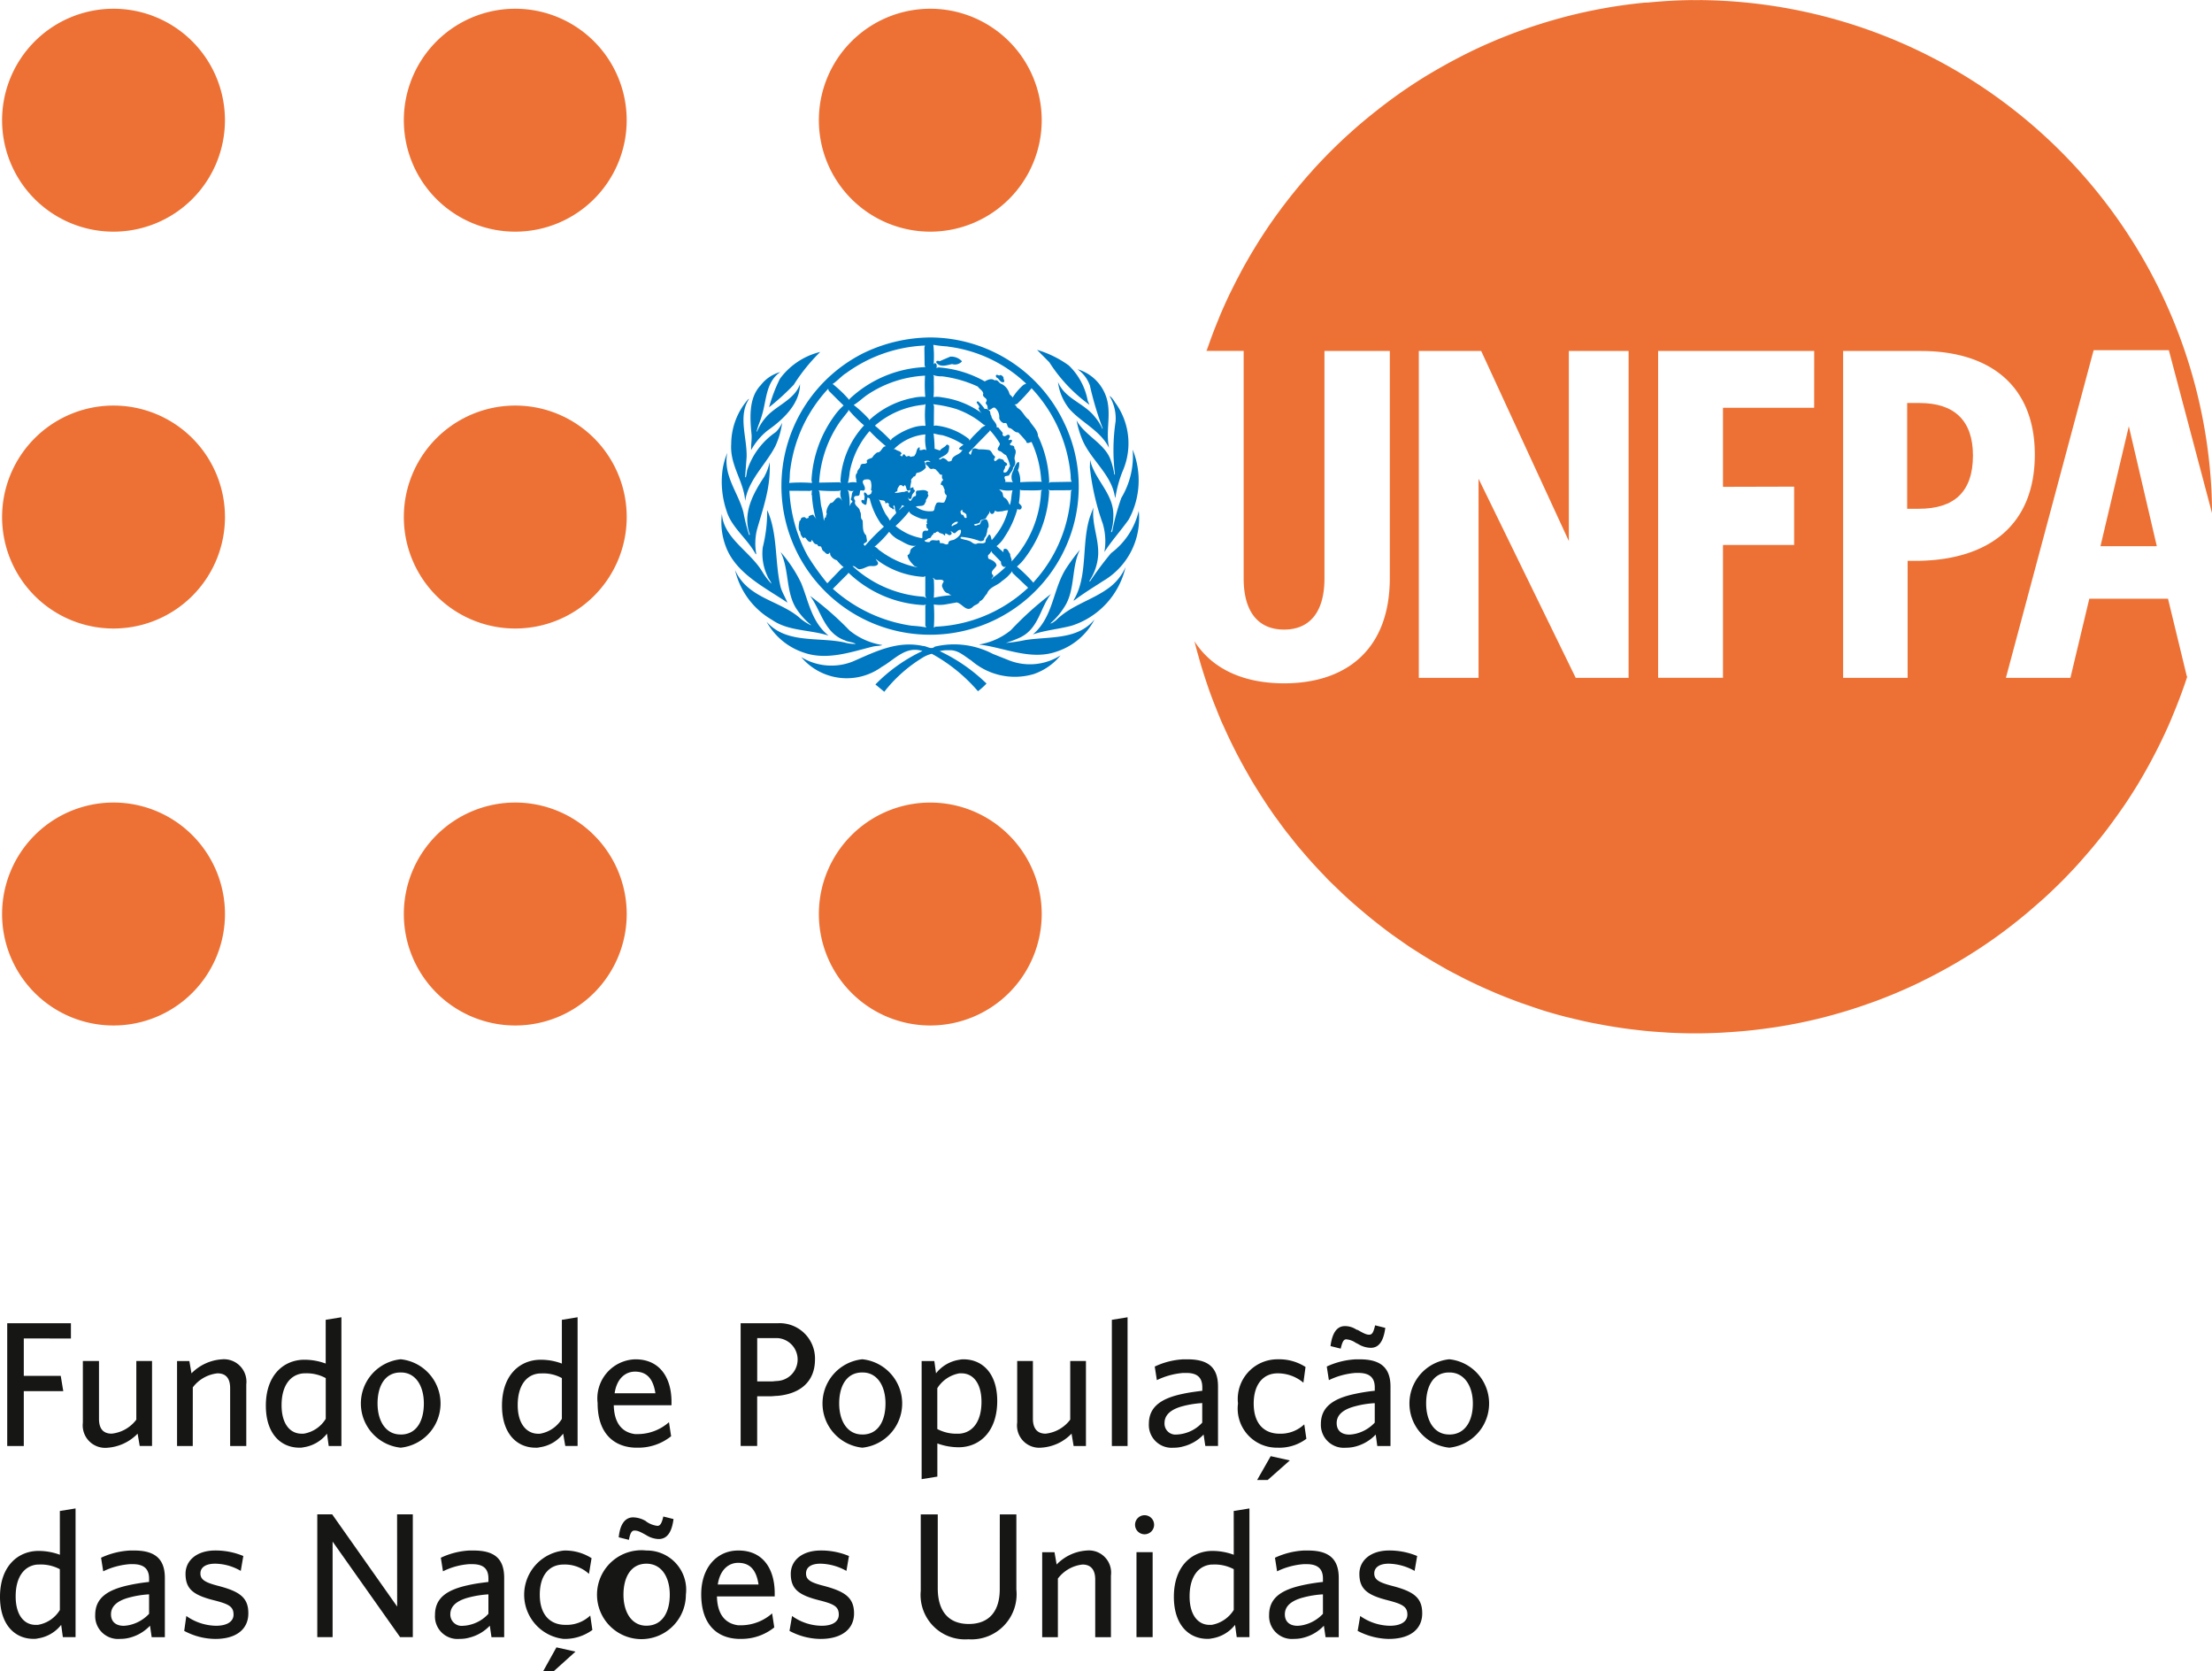
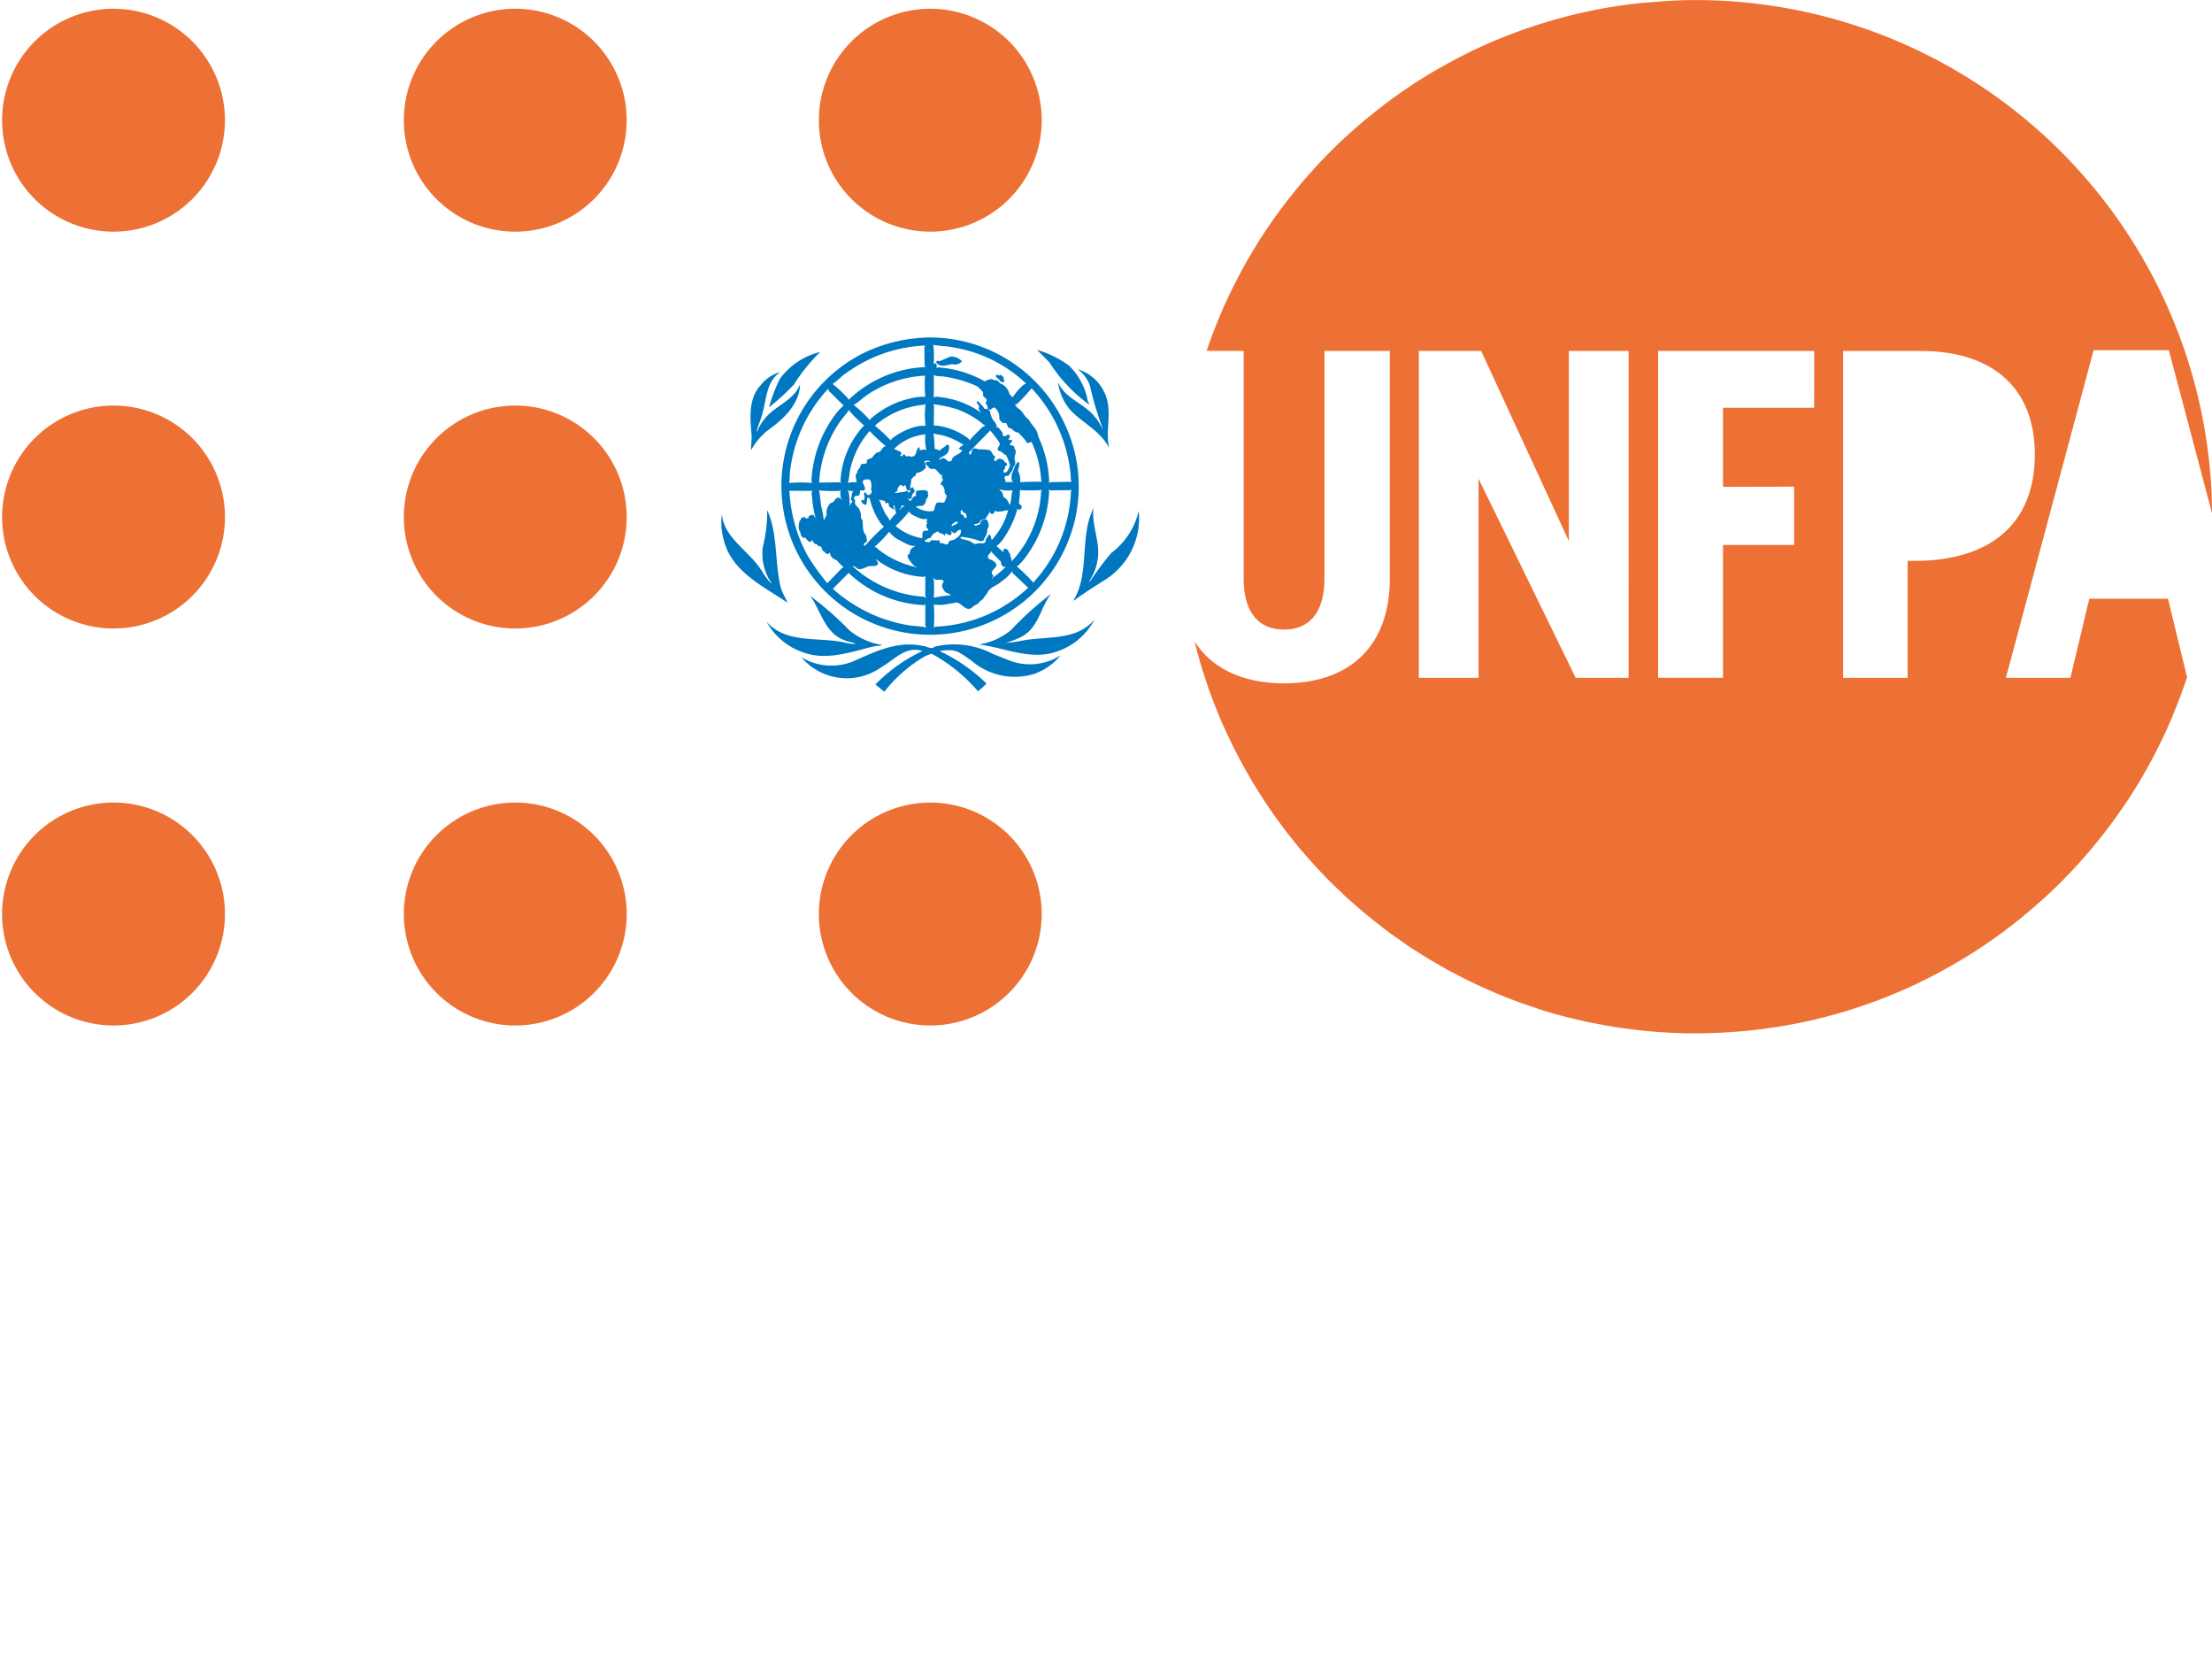
<svg xmlns="http://www.w3.org/2000/svg" viewBox="0 0 139.384 105.272">
  <defs>
    <style>.logo_unfpa_1{fill:#0078c1}.logo_unfpa_2{fill:#ed7134}</style>
  </defs>
  <path d="M59.999 22.935a.586.586 0 00.605-.157v-.033a.934.934 0 00-.727-.279l-.673.289c-.056-.023-.164-.052-.2.023-.028.023 0 .056.011.079.248.313.673.135.984.078zm3.259 1.132c.075-.083-.046-.171-.022-.278a.275.275 0 00-.21-.167c-.1.093-.183-.084-.27.023a.191.191 0 00.034.134c.189.067.213.353.468.288z" class="logo_unfpa_1" />
  <path d="M50.84 25.377a9.37 9.37 0 1016.8 7.736 9.231 9.231 0 00-.616-6.543 9.371 9.371 0 00-8.4-5.313 9.834 9.834 0 00-4.242 1 9.381 9.381 0 00-3.542 3.12zm.047 9.624a9.489 9.489 0 01-1.143-4.086l1.3.009.126-.046-.009.007a1.471 1.471 0 00-.014.261l-.009-.014c-.037.026.028.039.023.067a7.285 7.285 0 00.224 1.413l.068.1a1.934 1.934 0 01-.21-.289.609.609 0 00-.3.112c.052.135-.084.093-.144.13a.267.267 0 00-.094-.088c-.1 0-.2.014-.243.111.015.071-.064.1-.093.159-.028.209-.1.484.056.655a.538.538 0 00.191.391c.048.01.07-.028.1-.041.126.093.192.321.378.279.056-.029.037-.084.056-.125.1.1.144.3.327.278.047.045.069.13.144.135.194-.052.124.224.27.3.112.071.172.238.336.159l.057-.068c.051.036.009.131.056.182a.638.638 0 00.39.3 2.856 2.856 0 00.434.446l-.112.047-.921.956a15.444 15.444 0 01-1.244-1.74zm7.417-10a2.469 2.469 0 00-.735.056 5.6 5.6 0 00-2.8 1.412l-.032-.088a7.509 7.509 0 00-.942-.87c.3-.178.563-.436.853-.638a7.176 7.176 0 013.64-1.209 9.264 9.264 0 00.015 1.34zm.016 1.822a2.151 2.151 0 00-.706.081 4.267 4.267 0 00-1.422.735 1.45 1.45 0 01-.067.1 12.464 12.464 0 00-.993-.926 5.457 5.457 0 013.109-1.318l.079-.046a6.108 6.108 0 00-.001 1.377zm-1.029 5.384c.027.148.206.221.326.289.263.117.581.3.875.148-.046 0-.071.052-.1.075.08.079-.06.163.033.237.017.06-.062.052-.067.1.047.084-.013.232.12.26a.067.067 0 01.012.033.079.079 0 01-.069.088c-.093-.019-.218-.023-.265.079-.065.106-.014.265-.048.39a3.557 3.557 0 01-1.678-.772 7.318 7.318 0 00.861-.924zm-.641-.09a.681.681 0 00.191-.3l.159.078c-.145.01-.225.154-.336.233zm1.714 5.564l-.134-.089a7.34 7.34 0 01-4.511-1.931c.208-.023.288.254.517.186.251-.029.447-.228.712-.186.132 0 .3 0 .373-.125.042-.14-.107-.21-.135-.321a5.4 5.4 0 003.007 1.125l.112-.046v1.228zm-4.651-6.059c-.109.055-.126.176-.176.264a3.741 3.741 0 00-.068-.912l-.067-.11a.541.541 0 00.446.041c-.229.075-.144.354-.234.525-.012.088.114.11.099.195zm1.082-4.471a11.07 11.07 0 001.03.958c-.266.009-.27.4-.55.391a1 1 0 00-.313.326c-.111.069-.256.064-.35.19 0 .052.059.117-.009.153-.107.1-.331-.027-.382.168-.019.172-.224.271-.21.461-.111.076-.092.22-.077.337.059.076-.029.209.077.266a1.156 1.156 0 00-.582.023 4.377 4.377 0 00.113-.694 5.475 5.475 0 011.254-2.576zm1.814 6.842c.392.184.8.533 1.273.337a.939.939 0 00-.489.27c-.056.124-.037.31-.206.366.011.265.248.489.416.68l.224.1a5.829 5.829 0 01-2.381-1.061c-.122-.071-.2-.228-.345-.238a6.9 6.9 0 00.927-.949 1.819 1.819 0 00.582.498zm-2.108.4v.011c-.009-.021-.019-.1-.076-.068-.036-.176.258-.123.2-.325l-.047-.288c-.266-.238-.182-.647-.224-.95-.186-.148-.037-.391-.167-.558 0-.271-.42-.362-.29-.662-.052-.074-.117-.172-.056-.265.084-.1.266.01.322-.135l.036-.247c.1-.059.239.067.29-.068.094-.234-.345-.516.032-.638v.007c.125-.013.3-.041.35.113a1.111 1.111 0 01.009.549c.121.046.01.153.01.232-.075.033-.144.107-.233.079-.036-.06-.1-.167-.191-.159-.07.1.028.2.014.312-.024.066 0 .14-.047.192a.15.15 0 00-.113-.033c-.076.043-.027.126-.009.178.084.051.144.13.242.135l.048-.056c.015-.14.038-.278.067-.415l.135.067a4.612 4.612 0 00.717 1.6l.178.176a12.229 12.229 0 00-1.196 1.213zm.506.583V35l-.018-.056zm1.06-2.179c-.085-.209-.271-.378-.354-.591-.135-.243-.207-.517-.336-.759.112.14.411-.018.411.248a.123.123 0 00.067.01c.038-.042.042-.046.088-.023.025.046.136.069.048.125a.31.31 0 00.223.209.076.076 0 00.114.054c.051-.071-.112-.192.009-.233.075.083.037.223.079.321a.238.238 0 01.042.182 3.246 3.246 0 00-.39.459zm-1.621-6a5.6 5.6 0 00-1.486 3.494c.017.047 0 .1.055.135l-.12-.047-1.278.023a7.409 7.409 0 011.333-3.866l.5-.637.011-.09a9.18 9.18 0 00.986.99zm-1.566 4.128l.1-.047a.88.88 0 00.1.684c-.052-.056-.125-.219-.247-.214-.238.015-.256.327-.494.337a.933.933 0 00-.269.614c.084.09-.065.178-.014.28-.126.013-.093.156-.144.223a6.462 6.462 0 00-.177-.972l-.1-.858-.057-.077a10.864 10.864 0 001.302.03zm4.566 8.492a9.452 9.452 0 01-4.966-2.327l.962-.964.013-.056a7.354 7.354 0 004.754 2.048l.144-.037-.046.067v1.263l.067.113a7.774 7.774 0 00-.926-.107zm1.129-5.274a.479.479 0 01-.269-.032c-.042-.006-.028-.052-.042-.079.135 0 .2-.158.345-.135.083-.074.1-.2.214-.242-.038-.12.111-.045.144-.112.041-.037.1-.078.159-.047.093.137.284.079.378.233.046.016.06-.034.055-.067v-.057c.15-.01.225.2.383.057a.105.105 0 000-.135c-.019-.01-.042-.019-.047-.042.107-.052.171.163.3.088.108-.089.183-.2.327-.2l.031.045c.024.28-.214.447-.424.574-.135.054-.381.037-.373.255-.153.141-.3-.083-.489-.023-.09-.048-.007-.179-.128-.2-.189.081-.423-.105-.559.119zm1.054-6.111c-.091.153-.3.186-.4.348l-.336-.111a8.793 8.793 0 00-.067-.964 4.287 4.287 0 00.559.112 4.737 4.737 0 011.329.606.979.979 0 00-.281.223c0 .084.09.061.126.111l.09-.032c-.142.362-.631.306-.682.693-.075.028-.153.079-.238.042a.554.554 0 00-.311-.209c-.09.023-.15.135-.257.075.167-.182.466-.215.593-.467a.952.952 0 00.055-.373c-.047-.054-.117-.105-.178-.054zm2.487-2.681c-.014.094.071.135.1.214s-.013.2.079.247c.166.037.236-.186.4-.126a.764.764 0 01.27.662.447.447 0 00.294.312c.275-.084.145.223.336.3.215.028.322.3.559.279a6.726 6.726 0 01.513.568.087.087 0 00.055.093c.114.029.183-.05.281-.054a6.661 6.661 0 01.605 2.41l.042.088c-.453 0-.9 0-1.366.033a1.415 1.415 0 00-.145-.758.917.917 0 00.079-.479c-.027-.068-.088-.01-.12 0a1.464 1.464 0 00-.247.512.77.77 0 00-.068.661l.056.055-.522-.009c.126-.079-.108-.233.019-.359l.241-.047c.074-.172.262-.3.256-.5a.442.442 0 00.121-.456c-.109-.255.191-.516-.042-.758a.158.158 0 00.006-.031.128.128 0 00-.118-.138c-.075-.022-.159 0-.159-.1.042-.066.149-.131.126-.233-.055-.069-.147-.009-.214-.014-.019-.113.191-.234.009-.336-.125-.023-.195.136-.32.079h-.008a.135.135 0 01-.039-.186l-.28-.344c-.028-.032-.107.02-.112-.047.018-.274-.319-.428-.336-.7-.1-.093-.02-.266-.155-.344-.074-.056-.159-.121-.26-.079a3.107 3.107 0 00-.41-.479.1.1 0 00-.1.041c.023.131.176.2.167.349a.053.053 0 00-.056.019.657.657 0 00.215.336 5.46 5.46 0 00-2.508-1 1.473 1.473 0 00-.537-.019c.041-.4.013-.866.022-1.3l-.045-.086a1.549 1.549 0 00.554.078 7.579 7.579 0 012.26.646c.107.163.317.246.345.447-.111.269.378.265.159.553zm1.539 9.545c-.116-.111-.123-.331-.325-.325-.071-.01-.1.055-.1.111 0 .033.009.071-.014.094l-.423-.373a2 2 0 00.5-.568 6.076 6.076 0 00.816-1.778.184.184 0 00.215.014.172.172 0 00.032-.214l-.154-.167a5.137 5.137 0 00.068-.838l.1.033c.433 0 .876.023 1.3-.018l-.067.075a6.9 6.9 0 01-1.87 4.435c.059-.163-.099-.303-.076-.481zm-1.083 1.333c-.241-.224.15-.413.225-.615-.043-.218-.285-.339-.471-.4-.09-.051-.062-.163-.067-.237a.771.771 0 00.21-.266l.033.088.577.593a.3.3 0 00.154.312c.052.022.106 0 .155-.007a6.551 6.551 0 01-.826.69l-.067.089c-.032-.093.158-.136.079-.247zm-1.67-3.768c-.028.06.06.14-.033.167-.167.022-.088-.229-.269-.2a.334.334 0 01-.075-.222c.041-.052.077-.094.144-.056-.014.024-.034.047-.023.075.094.082.234.097.258.236zm.855 1.628a.336.336 0 00.257-.079c-.025-.155.162-.224.143-.377.077-.132.023-.314.134-.424a.659.659 0 00-.111-.471c-.1-.067-.2.017-.3.032-.111.083-.07.331-.265.28a.179.179 0 01-.2.046c-.014-.023-.046-.029-.037-.056.134-.069.384-.023.4-.247.1-.09.26-.051.358-.158a1.615 1.615 0 01.2-.313.513.513 0 00.023-.143c.028.065.028.153.112.19.108.033.155-.058.2-.125 0-.037.025-.095.067-.056.117.09.28.014.415.023a1.389 1.389 0 01.369-.067 4.152 4.152 0 01-.679 1.44c-.117.144-.215.3-.35.438-.042-.107-.037-.252-.13-.349l-.056.013c-.071.149-.225.276-.206.447-.112.176-.392.028-.559.121-.2.06-.307-.136-.466-.178-.178-.074-.383-.079-.551-.167a.082.082 0 01.056-.088 4.361 4.361 0 011.177.269zm1.23-5.674c.157.032.25.214.4.247a2.539 2.539 0 01.262.7c-.123.14-.135.452-.4.4-.065-.149.121-.237.079-.377.047-.037.121-.058.135-.126-.009-.14-.185-.112-.214-.256-.055-.078-.148-.07-.222-.1-.178-.084-.345.359-.392.009a.134.134 0 00.047-.176c-.155-.083-.169-.3-.336-.382a3.2 3.2 0 00-.662-.046c-.144-.033-.313-.131-.424.023-.01.117-.07.214-.089.326a.321.321 0 01-.125-.135c.41-.456.881-.917 1.31-1.362l.023-.056a5.394 5.394 0 01.619.828c.036.18-.309.366-.009.484zm.817 2.468c-.079.251-.068.539-.135.8a.5.5 0 01-.042.134c-.079-.159-.144-.368-.327-.461-.154-.083-.057-.293-.2-.39l-.144-.145a1.992 1.992 0 00.85.063zm-3.5-5.1a5.4 5.4 0 011.679.968l.114.046-.233.135c-.247.28-.564.531-.774.824l-.032-.1a4.1 4.1 0 00-2.094-.852l-.121.023.011-1.256-.048-.1v-.006a8.194 8.194 0 011.501.315zm.052 7.091c-.01.167-.248.163-.358.279-.068-.024-.014-.089 0-.126.113-.09.197-.179.361-.157zm-1.582 3.529c.065.01.1.065.144.1.167.071.457-.07.55.121-.052.108-.136.21-.1.336.071.173.173.4.392.415a.39.39 0 00.2.12 7.247 7.247 0 00-1.118.159 9.221 9.221 0 000-1.15zm.158 3.079l-.089.055a10.666 10.666 0 000-1.461 2.249 2.249 0 00.729 0l.713-.126c.355.071.606.643 1 .294.136-.163.374-.15.458-.373.227-.084.284-.317.447-.466.154-.439.647-.5.951-.807a2.531 2.531 0 00.639-.614l.023.111.983.93a9.084 9.084 0 01-5.852 2.453zm8.551-8.521a8.957 8.957 0 01-2.326 5.682l-.037.067a9.862 9.862 0 00-1.04-1.02 3.1 3.1 0 00.55-.6 7.5 7.5 0 001.48-4.134l-.047-.125.079.056 1.329-.007.067-.032zm-2.477-6.5a9.189 9.189 0 012.452 5.406c.023.16-.014.35.074.481l-1.342.023a.2.2 0 01-.112.041l.036-.056a7.361 7.361 0 00-.707-2.892c-.014-.4-.4-.671-.569-1.019-.3-.2-.387-.569-.728-.75-.065-.069-.094-.186-.19-.208l.158-.033a10.611 10.611 0 00.927-1zm-5.29-2.629a8.7 8.7 0 014.945 2.335l-.158.067a3.555 3.555 0 00-.7.814c-.019-.088-.15-.149-.191-.232a.981.981 0 00-.494-.628c-.179-.033-.225-.307-.448-.224-.186-.155-.419-.041-.6.047v.024a6.956 6.956 0 00-2.942-.892c-.051 0-.078.042-.135.033.055-.037.028-.147.023-.215-.028-.048-.081-.105-.149-.067a.2.2 0 00-.041.112 6.544 6.544 0 00-.014-1.284 7.451 7.451 0 00.905.102zm-1.143 7.237l.08.038c-.1 0-.208-.054-.293.013-.056.042-.019.118 0 .168.167.064.2.34.427.233.095.018.21.036.243.144.135.051.154.288.337.237-.012.088-.041.244.067.312-.029.079-.131.112-.125.213a.092.092 0 00-.019.113c.174.018.162.214.242.32a.312.312 0 00.125.35 1.286 1.286 0 01-.158.433c-.183.088-.479-.137-.546.19-.1.112-.012.358-.214.368a1.483 1.483 0 01-1.03-.28c.191-.1.515.037.583-.246a.162.162 0 00.046-.178.9.9 0 00.167-.311c-.069-.07-.036-.107-.022-.191-.191-.2-.452-.093-.7-.088-.145.084 0 .242-.1.344-.186.023-.19.2-.32.312a.239.239 0 01-.126-.209h.023a.068.068 0 00.046.079c.178.028.121-.172.178-.261.028-.111.29-.265.079-.344-.01-.045.028-.105-.032-.135-.066.03-.172.03-.183.126a.189.189 0 01-.074.224h-.035a.1.1 0 00-.067-.111c-.109 0-.2.084-.3.054a2.681 2.681 0 01-.47.068c-.019-.09.119-.061.148-.145-.023-.14.071-.224.131-.326.037-.037.107-.024.148-.009.038.037.076.07.131.056l.048-.079c.14.083.06.484.337.311a2.726 2.726 0 01.079-.533c-.061-.15.1-.21.144-.313.144.013.13-.149.191-.223a.888.888 0 00.591-.349c-.055-.117-.019-.284-.112-.377.099-.04.26-.09.336-.006zm-.624-.718c-.028-.065.052-.135-.023-.176-.213.1-.136.335-.28.488-.024.121-.181.059-.256.126a.172.172 0 00-.243-.027c-.113 0-.13-.228-.248-.113-.035.038-.014.121-.1.09-.019-.033-.052-.038-.075-.056 0-.071.116-.061.075-.144-.084-.149-.265-.126-.378-.239h-.1a3.182 3.182 0 011.99-.935 2.969 2.969 0 00.067 1.014c-.121-.158-.283.024-.428-.036zm-4.678-4.812a9.074 9.074 0 015.014-1.772l-.037.13.014 1.117.041.11a7.4 7.4 0 00-4.763 2l-.024.068a7.878 7.878 0 00-1.03-.991h-.042c.29-.175.543-.473.828-.67zm-1.051 1.076c.317.312.636.641.938.926a3.84 3.84 0 00-.624.711 7.549 7.549 0 00-1.4 3.989l.032.181a9.535 9.535 0 00-1.44 0c.056-.283.024-.572.074-.852a9.15 9.15 0 012.387-5.081zm16.432.886l-.113-.261a4.115 4.115 0 00-1.192-2.22 6.568 6.568 0 00-2-.981l.773.781a9.822 9.822 0 002.532 2.681zm-20.191.154a15.1 15.1 0 001.557-1.419 11.493 11.493 0 011.668-2.066 4.445 4.445 0 00-2.54 1.689 9.8 9.8 0 00-.685 1.796z" class="logo_unfpa_1" />
  <path d="M68.678 24.291a20.171 20.171 0 00.807 2.7l-.022.024a2.9 2.9 0 00-.457-.735c-.689-.9-1.892-1.14-2.34-2.216a3.344 3.344 0 00.76 1.744c.778.838 1.911 1.332 2.442 2.379l.01-.009c-.2-.987.116-1.941-.1-2.918a2.722 2.722 0 00-1.879-2 2.109 2.109 0 01.779 1.031zm-21.345 4.057a4.15 4.15 0 011.031-1.227c.994-.7 2.033-1.675 2.047-2.918-.324.894-1.293 1.271-1.95 1.877a3.2 3.2 0 00-.76 1.116l-.023-.019c.08-.355.244-.679.336-1.028.293-.945.234-2.081 1.156-2.713a2.326 2.326 0 00-1.23.824c-.769.8-.689 2.043-.582 3.128.023.332-.048.649-.025.96z" class="logo_unfpa_1" />
-   <path d="M70.256 29.866a.037.037 0 01-.038.032 4.728 4.728 0 00-.223-.893c-.35-1.061-1.636-1.558-2.158-2.523a6.182 6.182 0 00.357 1.206c.49 1.183 1.678 2.076 2 3.328.036.117.046.256.088.358a7.32 7.32 0 01.471-1.722 4.354 4.354 0 00-.4-4.174c-.144-.185-.237-.417-.447-.538a2.739 2.739 0 01.391 1.606 12.2 12.2 0 00-.041 3.32zm-21.399-1.761a5.128 5.128 0 00.428-1.475 1.948 1.948 0 01-.391.581 4.68 4.68 0 00-1.816 2.422 4.1 4.1 0 01-.079.433c-.032.015-.032-.023-.046-.032l.094-1.252c.032-1.224-.555-2.576.153-3.653-.024 0-.037.014-.056.023a4.291 4.291 0 00-1.068 2.82c-.09 1.354.782 2.306.88 3.584.2-1.334 1.304-2.287 1.901-3.451z" class="logo_unfpa_1" />
-   <path d="M70.657 31.365a14.218 14.218 0 00-.569 2.1l-.056.067-.023-.023a3.148 3.148 0 00.144-.95c.079-1.433-1.18-2.314-1.464-3.592l-.013.479a15.385 15.385 0 00.815 3.55 3.928 3.928 0 01.1 1.778c.452-.707 1.044-1.356 1.534-2.049a5.159 5.159 0 00.247-4.4 5.1 5.1 0 01-.715 3.04zm-23.064 3.503l.068.056a3.652 3.652 0 01.033-1.54c.22-.779.471-1.537.64-2.337a7.887 7.887 0 00.167-1.931 3.506 3.506 0 01-.35.925c-.694 1.051-1.385 2.293-.9 3.633-.013.014-.028.033-.047.024a11.908 11.908 0 01-.359-1.42c-.321-1.262-1.3-2.308-1.016-3.76a4.992 4.992 0 00-.29 1.014 5.693 5.693 0 00.243 2.647c.296 1.023 1.303 1.754 1.811 2.689z" class="logo_unfpa_1" />
  <path d="M70.009 34.846a21.019 21.019 0 00-1.319 1.769h-.058a3.35 3.35 0 00.569-1.689c.033-1.042-.42-1.922-.3-2.96l-.209.558c-.564 1.665-.116 3.747-1.03 5.264v.056c.6-.462 1.226-.838 1.846-1.243a4.581 4.581 0 002.247-4.422 4.622 4.622 0 01-1.746 2.667zm-20.391 3.117c-.131-.33-.331-.638-.429-.981-.377-1.576-.172-3.391-.847-4.846a9.273 9.273 0 01-.279 2.346 3.307 3.307 0 00.3 1.819c.056.168.211.309.248.471a4.265 4.265 0 01-.583-.769c-.769-1.278-2.428-2.092-2.539-3.633a4.291 4.291 0 00.232 2.018c.616 1.732 2.508 2.633 3.897 3.575z" class="logo_unfpa_1" />
-   <path d="M69.906 37.008c-1.08.811-2.385 1.089-3.388 2.085-.107.071-.215.177-.336.182a4.615 4.615 0 00.951-1.143c.617-1.042.38-2.432.918-3.508a13.791 13.791 0 00-.839 1.13c-.881 1.331-.807 3.081-2.126 4.211.779-.266 1.637-.335 2.439-.549a5.07 5.07 0 003.4-3.695 3.259 3.259 0 01-1.019 1.287zm-17.698 3.031c-1.076-.865-1.254-2.161-1.72-3.3a8.527 8.527 0 00-1.3-1.965c.57 1.137.3 2.616 1.062 3.672a4.47 4.47 0 00.855.926l-.014.014a3.264 3.264 0 01-.76-.517c-1.3-1.066-3.239-1.21-4.013-2.959a4.9 4.9 0 002.335 3.141c1.024.717 2.39.607 3.555.988z" class="logo_unfpa_1" />
  <path d="M63.377 40.501a6.961 6.961 0 00.936-.359c1.146-.575 1.221-1.838 1.915-2.727a20.387 20.387 0 00-2.531 2.282 4.233 4.233 0 01-1.99.9v.009l.291.038c1.5.243 3.085.967 4.657.377a4.123 4.123 0 002.315-2c-1.076 1.308-2.837 1.061-4.377 1.3a9.713 9.713 0 01-1.216.18zm-8.39.233c.2-.053.433-.032.616-.1a4.338 4.338 0 01-2.07-.917 19.919 19.919 0 00-2.485-2.178c.7.945.9 2.346 2.192 2.8.214.111.489.1.685.223a2.337 2.337 0 01-.7-.088c-1.654-.367-3.682.1-4.921-1.309a4.174 4.174 0 002.373 1.955c1.445.493 2.953-.05 4.31-.386z" class="logo_unfpa_1" />
  <path d="M63.656 41.626l-1.088-.432a5.272 5.272 0 00-3.66-.461c-.242.218-.493-.036-.75-.041-1.644-.358-3.061.39-4.427.981a3.647 3.647 0 01-3.243-.278 3.755 3.755 0 005.074.614c.807-.451 1.5-1.341 2.564-1a10.21 10.21 0 00-2.964 2.108l.559.461a8.98 8.98 0 012.395-2.136 1.925 1.925 0 01.6-.257 10.477 10.477 0 012.909 2.359 4.461 4.461 0 00.538-.484 10.823 10.823 0 00-2.95-2.043 1.956 1.956 0 01.582-.055c.574-.037.965.366 1.408.646a4.188 4.188 0 003.946.851 3.773 3.773 0 001.679-1.173 3.6 3.6 0 01-3.172.34z" class="logo_unfpa_1" />
  <path d="M32.475 39.592a7.022 7.022 0 10-7.028-7.024 7.018 7.018 0 007.028 7.024zm0 10.963a7.022 7.022 0 107.016 7.025 7.027 7.027 0 00-7.016-7.025zm0-35.962a7.021 7.021 0 10-7.028-7.019 7.018 7.018 0 007.028 7.019zM7.158 39.592a7.022 7.022 0 10-7.026-7.024 7.02 7.02 0 007.026 7.024zm0 25.007A7.022 7.022 0 10.132 57.58a7.016 7.016 0 007.026 7.019zm0-50.006A7.021 7.021 0 10.132 7.574a7.017 7.017 0 007.026 7.019zM65.641 57.58a7.021 7.021 0 10-7.019 7.019 7.024 7.024 0 007.019-7.019zm-7.019-42.987a7.021 7.021 0 10-7.023-7.019 7.021 7.021 0 007.023 7.019zm79.179 28.024l-1.189-4.9h-4.96l-1.19 4.984h-4.065l5.528-20.642h4.739l2.721 10.268c0-.472-.012-.943-.035-1.408a.119.119 0 010-.026A32.561 32.561 0 00106.85.01c-.773 0-1.529.061-2.288.114.759-.053 1.514-.116 2.287-.116a32.565 32.565 0 0132.5 30.885A32.562 32.562 0 00106.855.002c-1.02 0-2.024.064-3.018.158-.092.009-.187 0-.28.014l-.076.009a31.957 31.957 0 00.001-.001 32.282 32.282 0 00-4.762.851 31.128 31.128 0 010 .001l-.034.008q-.733.191-1.45.412l-.137.044a32.165 32.165 0 00-4.323 1.7c-.046.023-.09.046-.135.066q-.608.3-1.2.619c-.069.035-.136.073-.2.108q-.618.34-1.222.7a.803.803 0 01-.068.04q-1.295.789-2.5 1.691l-.208.158c-.324.246-.642.5-.959.755-.081.067-.163.131-.244.2q-.5.414-.979.849l-.125.11c-.373.341-.739.688-1.094 1.047-.015.012-.025.025-.04.037q-.486.49-.955 1c-.079.087-.158.177-.235.264q-.373.414-.732.847l-.247.3c-.256.314-.508.634-.753.959-.046.062-.1.122-.141.185-.294.394-.58.794-.856 1.2-.037.055-.072.113-.11.166-.231.346-.453.693-.669 1.047l-.217.358q-.271.459-.53.924c-.069.125-.138.248-.2.373-.189.356-.375.713-.551 1.075-.036.075-.075.147-.111.222-.212.444-.416.893-.607 1.346-.035.081-.067.164-.1.246-.152.371-.3.743-.439 1.117-.05.136-.1.273-.147.408-.058.163-.111.327-.167.491h2.331v14.331c0 2.112.921 3.223 2.546 3.223s2.546-1.111 2.546-3.223V22.11h4.118v14.3c0 4.55-2.791 6.636-6.663 6.636-2.471 0-4.5-.851-5.645-2.648a.4.4 0 00.01.043c.076.314.163.625.251.935.045.161.089.322.137.483.09.3.186.6.283.9.055.164.108.326.164.488.1.3.21.589.32.881.058.154.119.3.181.457.119.3.238.6.364.893.048.11.1.216.15.326a32.114 32.114 0 001.533 3c.072.123.14.248.212.371.159.266.323.529.489.789.092.145.183.289.277.432q.245.377.5.745c.1.145.2.292.31.435.175.241.35.483.531.72.1.137.212.271.32.405.189.242.379.481.575.716.078.093.16.183.239.276.424.5.863.98 1.317 1.448.091.1.181.193.273.289.2.2.412.4.621.6.139.135.277.271.42.4.2.187.408.37.617.553q.231.2.467.4.31.261.624.518c.166.133.336.264.5.395.209.163.42.324.635.483.179.131.359.256.54.382.212.15.423.3.641.447s.451.292.681.437c.35.223.7.437 1.065.647.216.124.431.251.649.372s.428.229.645.341.434.227.657.337.435.209.655.312.458.21.687.31.437.189.657.281c.244.1.491.2.736.292.212.08.425.163.638.239l.871.3c.177.058.354.12.532.177.455.14.917.271 1.381.391.183.048.368.087.552.133.3.073.609.145.919.212.206.044.414.081.624.12.292.056.583.109.878.156.212.036.427.067.641.1.3.044.6.081.9.114.208.026.414.048.622.069.332.032.667.055 1 .076.182.012.36.027.539.034.506.023 1.013.038 1.525.038h.033c.515 0 1.03-.017 1.539-.04.15-.006.3-.018.447-.027.368-.023.734-.05 1.1-.083l.49-.05q.549-.062 1.1-.14c.137-.02.274-.037.412-.06 1-.156 1.992-.359 2.962-.605l.309-.083c.382-.1.761-.21 1.14-.324.129-.04.258-.079.384-.121.369-.117.732-.239 1.093-.37.108-.037.216-.075.324-.115q1.411-.523 2.761-1.169a2.94 2.94 0 00.193-.1c.379-.183.753-.375 1.121-.574.1-.055.2-.111.306-.167.345-.189.686-.384 1.021-.586l.269-.161a32.62 32.62 0 002.475-1.674c.037-.03.076-.058.115-.088a32.386 32.386 0 001.282-1.02 51.795 51.795 0 001.129-.982c.345-.316.684-.637 1.014-.967l.038-.035c.359-.362.713-.732 1.056-1.111.021-.021.039-.044.06-.067.3-.337.6-.682.895-1.032l.2-.243c.251-.306.5-.619.735-.932.062-.085.126-.168.189-.254q.4-.542.786-1.1c.019-.03.04-.056.058-.083q.433-.639.835-1.3l.006-.009q.374-.621.724-1.261l.138-.253c.191-.36.378-.722.557-1.088.044-.092.09-.182.131-.272q.3-.618.566-1.25c.014-.033.03-.065.042-.1l.011-.033c.351-.832.672-1.678.954-2.542v-.019zm-35.179.081h-3.333l-6.122-12.542v12.542h-3.764V22.11h3.931l5.523 11.973V22.11h3.766zm11.693-17.012h-5.745v4.982l4.483-.012v3.672h-4.483v8.368h-4.087V22.11h9.835zm6.511 9.644h-.622v7.368h-4.064V22.11h4.9c4.362 0 7.179 2.194 7.179 6.53.002 4.387-2.841 6.635-7.393 6.69zm-45.568 5.117zm-.014-.05c0 .014.009.029.012.043l-.01-.039zm.763-18.287h.01c.056-.164.109-.329.166-.491-.056.164-.119.327-.176.491z" class="logo_unfpa_2" />
-   <path d="M120.962 25.388h-.787v6.662h.735c2.219 0 3.411-1.054 3.411-3.357 0-2.194-1.165-3.305-3.359-3.305zm14.945 9.021l-1.764-7.557-1.787 7.557z" class="logo_unfpa_2" />
-   <path fill="#161615" d="M4.469 84.318v-.963H.455v7.734h1.044v-3.457h2.488l-.16-.963H1.499v-2.355zm4.202 5.994l.133.776h.776v-5.353h-.99v3.694a2.229 2.229 0 01-1.552.882c-.589 0-.8-.375-.8-.936v-3.641H5.221v3.888a1.417 1.417 0 001.554 1.577 2.933 2.933 0 001.896-.887zm3.478-2.916a2.245 2.245 0 011.553-.884c.588 0 .8.377.8.938v3.639h1.017v-3.88a1.417 1.417 0 00-1.553-1.578 2.955 2.955 0 00-1.9.881l-.134-.775h-.775v5.352h.989zm8.564 3.693h.8v-8.11l-.99.161v2.756a3.866 3.866 0 00-1.337-.241h-.053c-1.285.027-2.381.992-2.381 2.891 0 1.793.964 2.649 2.114 2.649a.951.951 0 00.268-.026 2.3 2.3 0 001.471-.857zm-.187-1.712a2 2 0 01-1.39.936h-.135c-.722 0-1.258-.616-1.258-1.793 0-1.283.591-1.953 1.393-2.008h.079a2.5 2.5 0 011.311.3zm4.737-3.75h-.027a2.8 2.8 0 000 5.567h.027a2.8 2.8 0 000-5.567zm0 4.737h-.027c-.936 0-1.446-.858-1.446-1.954 0-1.123.484-1.953 1.446-1.953h.027c.936 0 1.445.858 1.445 1.953.001 1.125-.481 1.956-1.445 1.956zm8.751.805a2.246 2.246 0 001.472-.858l.134.776h.775v-8.108l-.99.162v2.756a3.715 3.715 0 00-1.338-.241h-.053c-1.286.028-2.382.99-2.382 2.89 0 1.793.964 2.65 2.114 2.65a.832.832 0 00.268-.027zm-1.392-2.651c0-1.283.588-1.953 1.392-2h.08a2.44 2.44 0 011.311.293v2.57a2 2 0 01-1.391.936h-.109c-.721-.005-1.283-.621-1.283-1.799zm7.391 2.677h.133a3.3 3.3 0 002.143-.721l-.136-.884a2.988 2.988 0 01-1.926.749h-.214c-.8-.106-1.311-.667-1.338-1.818h3.638v-.214c0-1.5-.722-2.678-2.273-2.678h-.027a2.461 2.461 0 00-2.355 2.757c-.004 1.9 1.013 2.755 2.355 2.809zm0-4.791c.775 0 1.15.483 1.286 1.365h-2.57c.129-.909.664-1.365 1.284-1.365zm11.342-.772a2.227 2.227 0 00-2.357-2.276H46.67v7.732h1.042v-3.131h.83c.163 0 .323-.027.456-.027 1.448-.133 2.357-.909 2.357-2.298zm-2.357 1.362c-.133 0-.269.028-.4.028h-.884v-2.73h1.284a1.353 1.353 0 010 2.7zm5.354-1.367h-.027a2.8 2.8 0 000 5.567h.027a2.8 2.8 0 000-5.567zm0 4.737h-.027c-.936 0-1.446-.858-1.446-1.954 0-1.123.483-1.953 1.446-1.953h.027c.936 0 1.445.858 1.445 1.953.001 1.125-.482 1.956-1.445 1.956zm6.101-4.707a2.3 2.3 0 00-1.472.855l-.106-.775h-.8v7.441l.99-.161v-2.09a3.892 3.892 0 001.364.242h.027c1.284-.027 2.382-.99 2.382-2.917 0-1.766-.963-2.622-2.116-2.622a1 1 0 00-.269.027zm1.393 2.648c0 1.285-.589 1.953-1.393 2.008h-.08a2.563 2.563 0 01-1.311-.293v-2.57a2.061 2.061 0 011.391-.938h.134c.724-.001 1.259.615 1.259 1.793zm5.806 2.784h.776v-5.353h-.99v3.692a2.231 2.231 0 01-1.552.884c-.561 0-.8-.375-.8-.936v-3.641h-.99v3.879a1.4 1.4 0 001.525 1.579 2.879 2.879 0 001.9-.882zm2.409 0h.99V82.98l-.99.16zm5.781-.723l.108.722h.8v-3.747c0-1.2-.616-1.712-1.926-1.712h-.268a4.781 4.781 0 00-1.792.456l.133.855a4.652 4.652 0 011.659-.453h.189c.613 0 1.015.214 1.015.909v.214c-.426.053-.828.106-1.2.187-1.444.293-2.167.857-2.167 1.9a1.434 1.434 0 001.553 1.5 2.106 2.106 0 00.614-.081 2.642 2.642 0 001.282-.75zm-2.462-.722c0-.4.239-.83 1.176-1.072a6.376 6.376 0 011.2-.187v1.232a2.3 2.3 0 01-1.2.694 1.979 1.979 0 01-.4.055.69.69 0 01-.776-.722zm7.119-3.132a2.5 2.5 0 011.632.589l.134-.99a3.062 3.062 0 00-1.74-.483 2.5 2.5 0 00-2.515 2.784 2.463 2.463 0 002.489 2.783 2.835 2.835 0 001.819-.561l-.133-.909a2.163 2.163 0 01-1.554.589c-.964 0-1.632-.616-1.632-1.9.001-1.26.643-1.902 1.5-1.902zm-.429 5.218l-.855 1.5h.668l1.392-1.232zm6.717-.641h.831v-3.747c0-1.2-.643-1.712-1.926-1.712h-.269a4.92 4.92 0 00-1.82.453l.134.858a4.637 4.637 0 011.686-.456h.161c.616 0 1.044.214 1.044.911v.214a11.023 11.023 0 00-1.2.187c-1.445.293-2.195.855-2.195 1.9a1.442 1.442 0 001.579 1.5 2.279 2.279 0 00.616-.079 2.7 2.7 0 001.259-.749zm-.16-1.473a2.411 2.411 0 01-1.2.7 2.066 2.066 0 01-.4.054c-.51 0-.8-.268-.8-.724 0-.4.242-.83 1.2-1.069a5.913 5.913 0 011.2-.187zm-1.794-5.246a1.209 1.209 0 01.589.215l.16.08a1.554 1.554 0 00.8.239c.51 0 .8-.428.909-1.256l-.641-.16c-.108.453-.187.589-.375.589-.16 0-.3-.055-.724-.3-.053 0-.079-.027-.133-.053a1.281 1.281 0 00-.67-.187c-.508 0-.8.428-.909 1.258l.643.161c.105-.452.191-.586.351-.586zm6.503 1.257h-.027a2.8 2.8 0 000 5.567h.027a2.8 2.8 0 000-5.567zm0 4.737h-.027c-.936 0-1.444-.858-1.444-1.954 0-1.123.48-1.953 1.444-1.953h.027c.936 0 1.473.858 1.473 1.953.001 1.125-.509 1.956-1.473 1.956zM3.773 97.94a3.914 3.914 0 00-1.364-.242h-.027C1.098 97.726 0 98.688 0 100.59c0 1.792.963 2.648 2.114 2.648a.912.912 0 00.269-.027 2.3 2.3 0 001.472-.855l.106.775h.8v-8.109l-.99.161zm0 3.478a2 2 0 01-1.391.939h-.136c-.725 0-1.259-.616-1.259-1.793 0-1.286.588-1.953 1.392-2.008h.08a2.564 2.564 0 011.311.293zm4.685-3.745h-.269a4.935 4.935 0 00-1.82.455l.135.856a4.637 4.637 0 011.685-.453h.16c.616 0 1.045.214 1.045.909v.213a11.607 11.607 0 00-1.2.187c-1.445.3-2.195.831-2.195 1.9a1.442 1.442 0 001.579 1.5 2.255 2.255 0 00.616-.081 2.677 2.677 0 001.258-.749l.106.722h.83v-3.747c-.005-1.205-.647-1.712-1.93-1.712zm.936 3.987a2.412 2.412 0 01-1.2.7 2.055 2.055 0 01-.4.055c-.507 0-.8-.269-.8-.722 0-.4.241-.831 1.2-1.072a6.086 6.086 0 011.2-.187zm4.335-1.766c-.83-.215-1.1-.4-1.1-.776s.32-.616.936-.616a3.282 3.282 0 011.606.455l.161-.938a4.563 4.563 0 00-1.767-.348c-1.15 0-1.874.617-1.874 1.473 0 .964.51 1.337 1.766 1.658.964.242 1.259.4 1.259.911 0 .429-.4.7-1.1.7a3.321 3.321 0 01-1.875-.616l-.133.939a4.222 4.222 0 001.953.507c1.365 0 2.087-.642 2.087-1.606.007-1.023-.582-1.396-1.919-1.743zm11.297 1.31l-4.094-5.808h-.939v7.734h.965v-6.02l4.254 6.02h.8v-7.734h-.99zm4.814-3.531h-.269a4.8 4.8 0 00-1.793.455l.135.856a4.37 4.37 0 011.659-.453h.16c.643 0 1.045.214 1.045.909v.213c-.453.055-.831.106-1.2.187-1.444.3-2.167.831-2.167 1.9a1.42 1.42 0 001.552 1.5 2.113 2.113 0 00.616-.081 2.655 2.655 0 001.286-.749l.106.722h.8v-3.747c-.005-1.205-.619-1.712-1.93-1.712zm.936 3.987a2.305 2.305 0 01-1.2.7 2.038 2.038 0 01-.4.055.713.713 0 01-.8-.722c0-.4.241-.831 1.2-1.072a6.444 6.444 0 011.2-.187zm4.843.696c-.936 0-1.606-.616-1.606-1.9 0-1.258.616-1.9 1.5-1.9a2.254 2.254 0 011.6.589l.163-.99a3.085 3.085 0 00-1.742-.48 2.8 2.8 0 00-.025 5.566 2.935 2.935 0 001.818-.563l-.133-.909a2.168 2.168 0 01-1.575.587zm-1.391 2.916h.669l1.365-1.23-1.2-.268zm7.2-9.153a1.5 1.5 0 01-.7-.268l-.028-.028a1.636 1.636 0 00-.8-.239c-.51 0-.831.428-.912 1.257l.642.16c.081-.453.188-.586.348-.586.187 0 .323.052.751.293a1.531 1.531 0 00.775.242c.535 0 .828-.428.936-1.259l-.643-.16c-.101.455-.21.588-.369.588zm-.696 1.554a2.8 2.8 0 102.487 2.783 2.472 2.472 0 00-2.487-2.783zm0 4.737c-.937 0-1.446-.858-1.446-1.954 0-1.123.483-1.953 1.446-1.953s1.472.856 1.472 1.953c0 1.122-.483 1.953-1.472 1.953zm5.807-4.737h-.026c-1.337 0-2.328 1.072-2.328 2.756 0 1.9.99 2.756 2.328 2.811h.133a3.289 3.289 0 002.143-.724l-.136-.882a2.98 2.98 0 01-1.926.749h-.214c-.8-.106-1.311-.667-1.337-1.82h3.64v-.214c-.003-1.499-.725-2.676-2.277-2.676zm-.027 2.14h-1.283c.133-.909.667-1.364 1.283-1.364.776 0 1.15.482 1.286 1.364zm5.378.081c-.857-.215-1.1-.4-1.1-.776s.3-.616.911-.616a3.476 3.476 0 011.634.455l.16-.938a4.558 4.558 0 00-1.766-.348c-1.178 0-1.9.617-1.9 1.473 0 .964.51 1.337 1.766 1.658.966.242 1.259.4 1.259.911 0 .429-.375.7-1.072.7a3.242 3.242 0 01-1.872-.616l-.161.939a4.218 4.218 0 001.953.507c1.365 0 2.114-.642 2.114-1.606.001-1.023-.615-1.396-1.926-1.743zm11.107.212c0 1.392-.669 2.195-1.953 2.195-1.338 0-1.954-.884-1.954-2.249v-4.655h-1.071v4.815a2.8 2.8 0 003 3.052 2.842 2.842 0 003.025-3.13v-4.737H63zm5.485-2.433a2.883 2.883 0 00-1.9.882l-.136-.776h-.775v5.353h.989V99.44a2.244 2.244 0 011.553-.884c.561 0 .8.376.8.938v3.639h.99v-3.88a1.4 1.4 0 00-1.521-1.58zm3.641-2.223a.6.6 0 100 1.2.6.6 0 100-1.2zm-.51 2.328h1.018v5.352h-1.018zm6.129.162a3.915 3.915 0 00-1.365-.242h-.027c-1.283.028-2.381.99-2.381 2.892 0 1.792.963 2.648 2.116 2.648a1 1 0 00.266-.027 2.3 2.3 0 001.473-.855l.106.775h.8v-8.109l-.99.161zm0 3.478a2.06 2.06 0 01-1.392.939h-.133c-.722 0-1.258-.616-1.258-1.793 0-1.286.588-1.953 1.391-2.008h.081a2.564 2.564 0 011.311.293zm4.684-3.745h-.269a4.92 4.92 0 00-1.818.455l.133.856a4.642 4.642 0 011.685-.453h.162c.617 0 1.043.214 1.043.909v.213a11.687 11.687 0 00-1.2.187c-1.444.3-2.192.831-2.192 1.9a1.44 1.44 0 001.577 1.5 2.245 2.245 0 00.616-.081 2.672 2.672 0 001.258-.749l.106.722h.831v-3.747c-.006-1.205-.646-1.712-1.932-1.712zm.936 3.987a2.412 2.412 0 01-1.2.7 2.037 2.037 0 01-.4.055c-.508 0-.8-.269-.8-.722 0-.4.241-.831 1.2-1.072a6.1 6.1 0 011.2-.187zm4.334-1.766c-.83-.215-1.1-.4-1.1-.776s.321-.616.909-.616a3.47 3.47 0 011.633.455l.161-.938a4.551 4.551 0 00-1.766-.348c-1.15 0-1.875.617-1.875 1.473 0 .964.51 1.337 1.767 1.658.938.242 1.258.4 1.258.911 0 .429-.4.7-1.1.7a3.312 3.312 0 01-1.872-.616l-.161.939a4.4 4.4 0 001.953.507c1.392 0 2.114-.642 2.114-1.606.006-1.023-.582-1.396-1.921-1.743z" />
</svg>